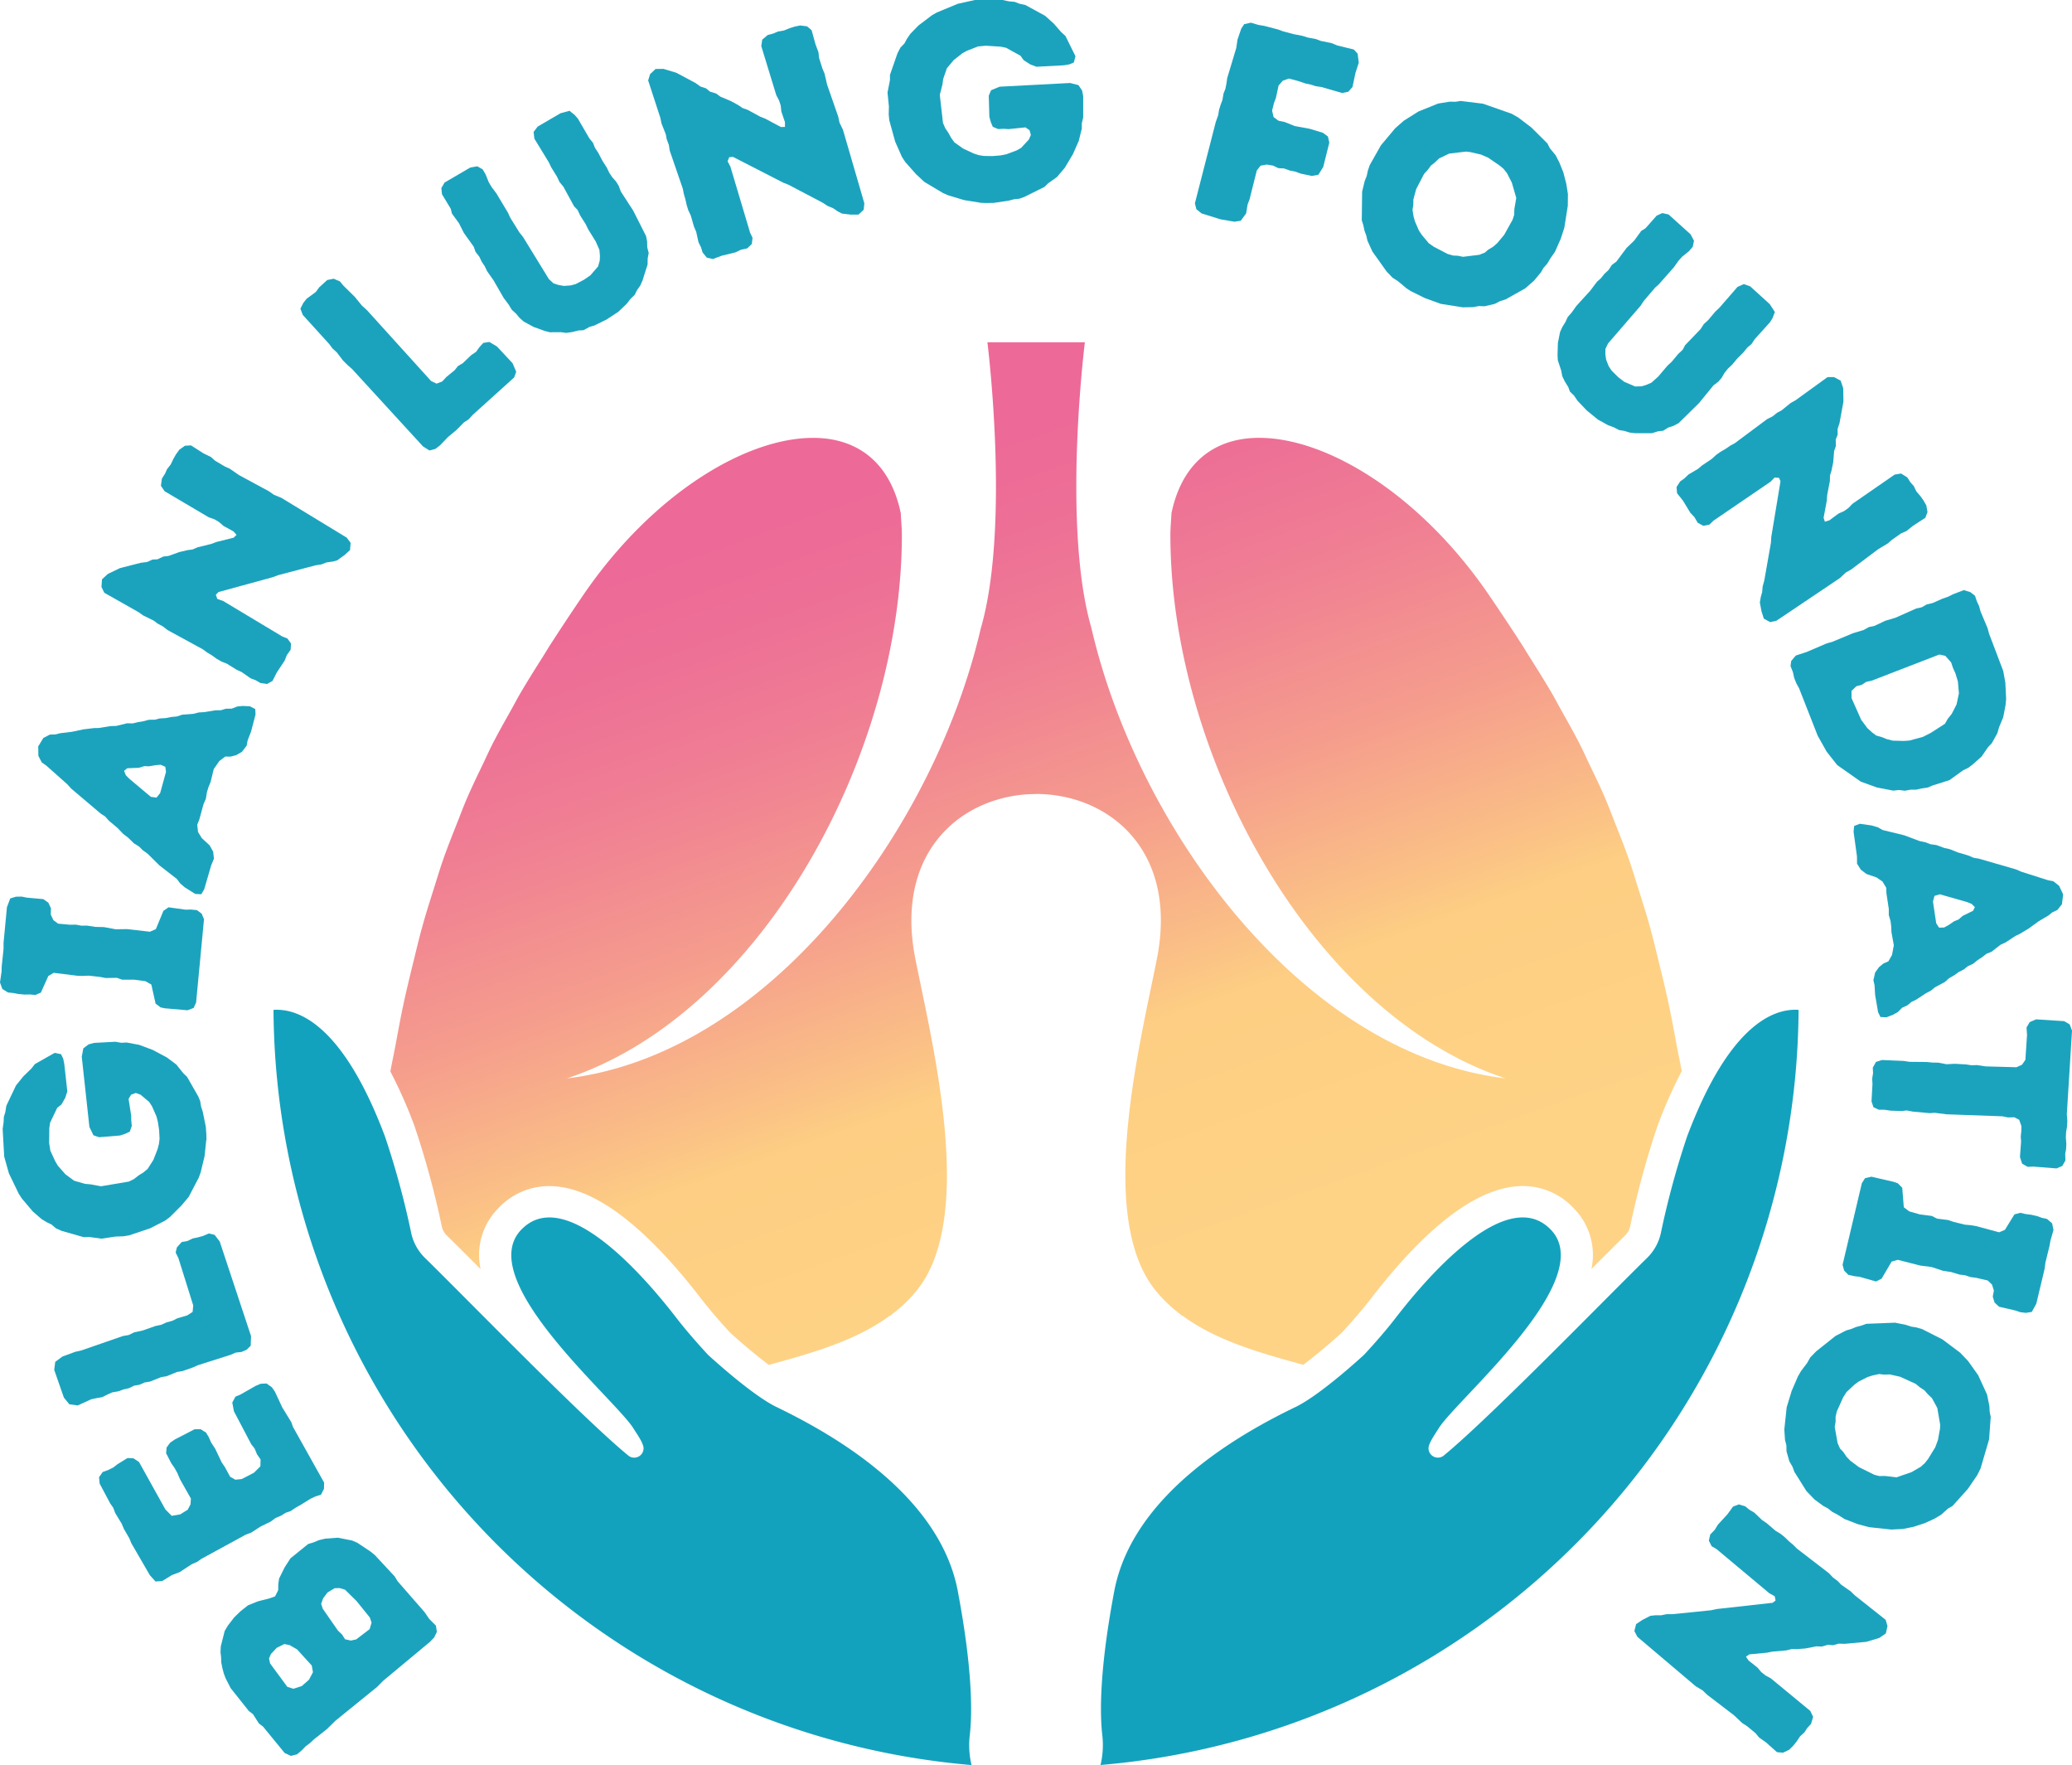
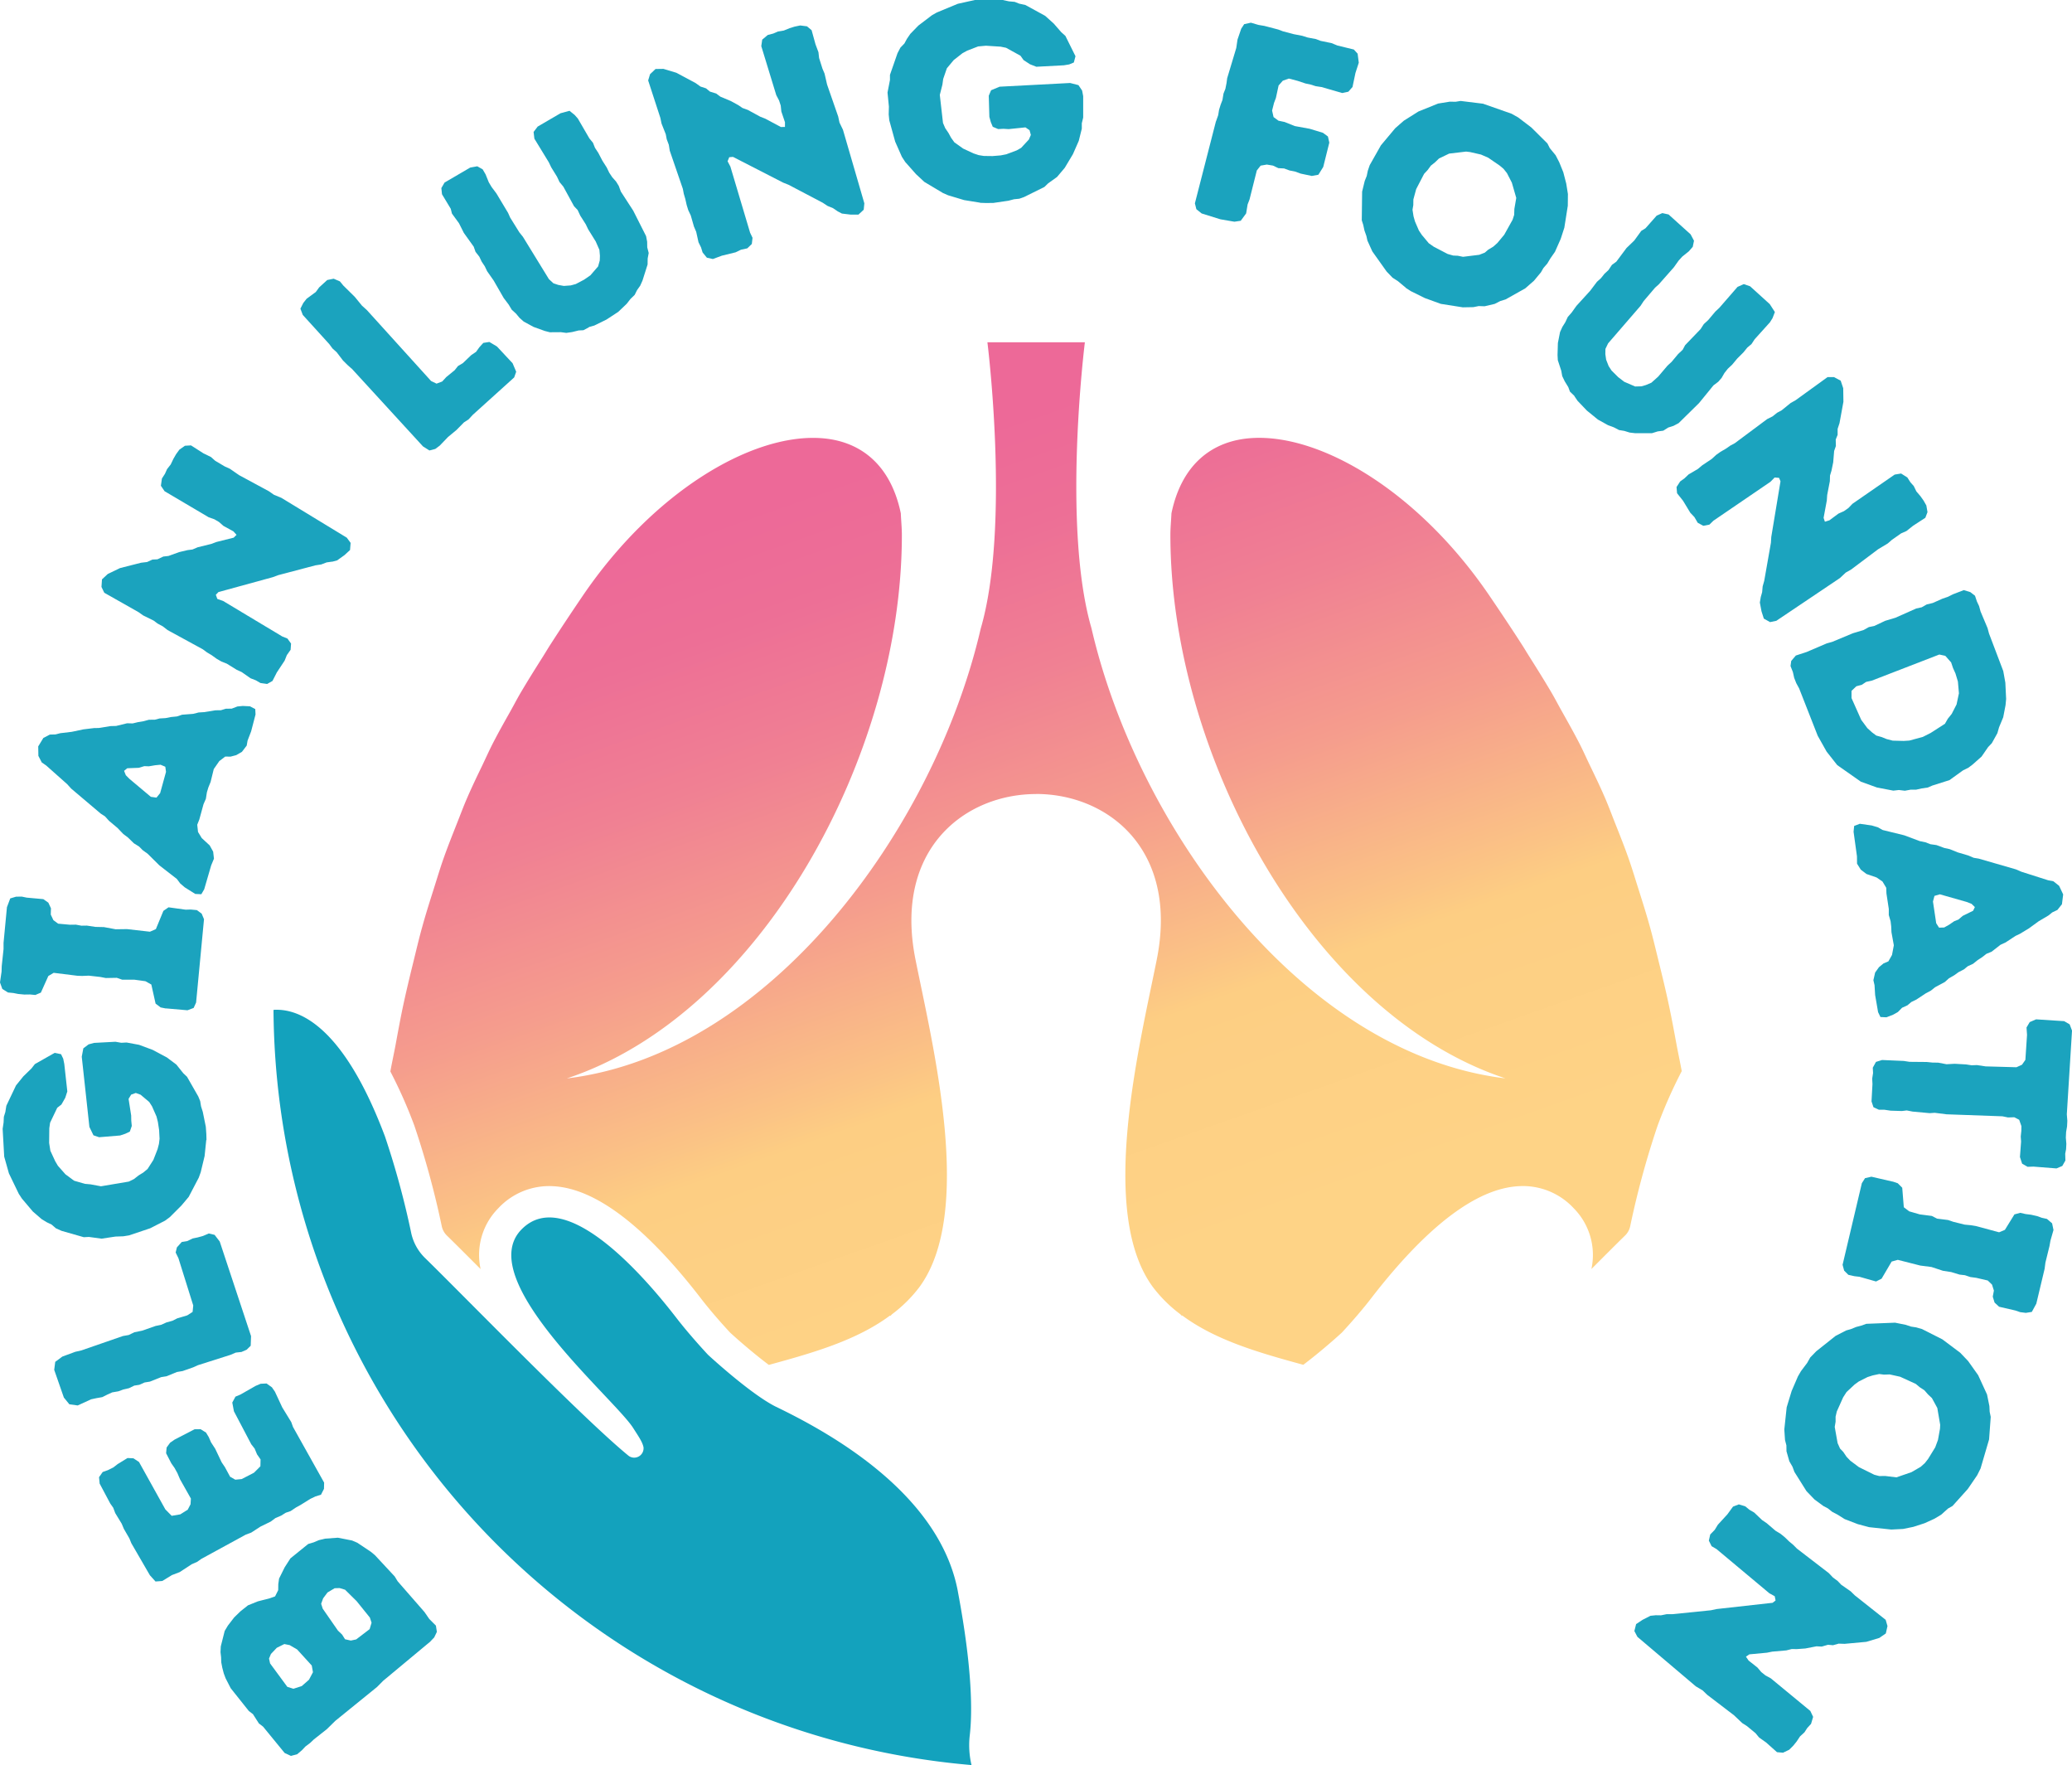
<svg xmlns="http://www.w3.org/2000/svg" id="LOGO_BELF" width="464.279" height="395.394" viewBox="0 0 464.279 395.394">
  <defs>
    <linearGradient id="linear-gradient" x1="0.192" y1="-0.017" x2="0.602" y2="0.902" gradientUnits="objectBoundingBox">
      <stop offset="0.2" stop-color="#ed6998" />
      <stop offset="0.3" stop-color="#ed6f96" />
      <stop offset="0.43" stop-color="#f08093" />
      <stop offset="0.58" stop-color="#f59c8d" />
      <stop offset="0.74" stop-color="#fbc385" />
      <stop offset="0.78" stop-color="#fdce83" />
      <stop offset="1" stop-color="#fed386" />
    </linearGradient>
  </defs>
  <path id="Tracé_1" data-name="Tracé 1" d="M102.978,413.331l-10.614,8.83-1.342,1.36-9.351,7.585-1.907,1.872-2.914,2.3-.839.795-1.051.795-.795.839-1.051.892-1.4.371-1.4-.645-4.839-5.907-.936-.715L63.2,429.614l-.918-.7-4.062-5.1-1.148-2.234-.406-1.086-.336-1.28-.23-1.21-.035-1.13-.132-1.13.062-1.3.874-3.462.715-1.2L59,407.945l1.4-1.36,1.687-1.342,2.216-.892,2.649-.68,1.21-.433.7-1.4.018-1.342.177-1.245,1.263-2.543,1.28-1.987,3.982-3.223,1.245-.371,1.148-.486,1.378-.336,2.879-.212,3.188.627,1.166.5,3.055,2.04.892.742,4.433,4.768.662,1.086,6.013,6.888,1.086,1.572,1.475,1.475.212,1.4-.6,1.245-.839.874ZM73.1,415.124l-1.669-.971-1.2-.238-1.687.839-1.307,1.378-.433,1.033.238,1.086,3.868,5.254,1.36.424,1.872-.6,1.616-1.422.892-1.687-.274-1.5L73.1,415.124Zm13.219-10.932-2.473-2.446-1.227-.371-1.113.035-1.6.954-.971,1.3-.45,1.227.353,1.1,3.4,4.9.954.918.645,1.033,1.3.291,1.2-.256,3.011-2.3.433-1.439L89.4,407.98l-3.055-3.788Z" transform="translate(-6.524 -45.629)" fill="#1ba3be" />
  <path id="Tracé_2" data-name="Tracé 2" d="M73.588,376.278l-1.148.547-2.084,1.3-1.113.618-1.21.812-1.086.371-1.033.645-1.28.547-1.068.795-2.278,1.113-2.066,1.342-1.245.468-9.952,5.431-.936.662-1.21.53-2.7,1.766-1.731.662-2.163,1.325-1.519.115-1.263-1.4-4.159-7.179-.433-1.069-1.227-2.119-.5-1.183L28.739,380l-.45-1.2-.662-.936L25.251,373.4l-.141-1.439.821-1.166,1.148-.406,1.245-.618.954-.742,2.216-1.36,1.325.062,1.245.821,5.907,10.623,1.422,1.439,1.925-.327,1.669-1.051.627-1.21.079-1.28-2.455-4.353-.565-1.342-.645-1.166-.724-1.033-1.166-2.261.115-1.28.777-1.068,1.033-.715,4.45-2.3,1.36-.018,1.21.759.6.989.53,1.21.936,1.439,1.439,3.029.724,1.068,1.166,2.155,1.166.662,1.439-.141,2.746-1.422,1.439-1.439.035-1.536-.795-1.148-.53-1.28-.759-.971L55.336,357.2l-.371-1.96.715-1.325,1.113-.468L60.21,351.5l1.113-.468,1.325-.062,1.2.856.68.989,1.634,3.506,2.022,3.3.389,1.086,6.976,12.468-.035,1.4-.662,1.3-1.227.389Z" transform="translate(-2.919 -41.053)" fill="#1ba3be" />
  <path id="Tracé_3" data-name="Tracé 3" d="M55.631,339.464l-1.21.132-1.166.5-7.329,2.331-1.033.468-2.393.839-1.263.212-2.331.954-1.2.194L35.18,346.1l-1.2.194-1.166.521-1.13.177-1.2.583-1.227.274-1.148.424-1.378.238-1.1.5-1.13.565-1.307.23-1.183.256-3.011,1.378-1.863-.256L15.9,349.672l-2.163-6.208.23-1.793,1.6-1.183,2.9-1.068,1.36-.309,9.3-3.223,1.307-.23,1.263-.618,1.748-.353,2.993-1.051,1.3-.274,1.148-.521,1.342-.371,1.086-.548,2.234-.662,1.2-.777.141-1.439-3.32-10.6-.618-1.263.274-1.148,1.086-1.21,1.2-.194,1.263-.6,1.113-.23,1.21-.336,1.28-.548,1.3.309,1.148,1.492,7.02,21.193-.079,2.155-.91.892-1.227.53Z" transform="translate(-1.59 -36.602)" fill="#1ba3be" />
  <path id="Tracé_4" data-name="Tracé 4" d="M46.276,286.276l-.371,3.6-.874,3.638-.433,1.2-2.261,4.318L40.7,300.979l-2.57,2.57-1.1.812-3.32,1.7L29,307.646l-1.307.212-1.775.062-3.108.468L19.971,308l-1.13.062-4.98-1.422-1.263-.565-.971-.839-1.086-.521-1.148-.7-1.969-1.7-2.455-2.9-.7-1.068-2.216-4.592L1,290.012.65,283.786l.212-1.422.062-1.28.327-1.051.23-1.422,2.163-4.548,1.634-2.022L7.1,270.267l.777-.989L12.3,266.77l1.439.291.486,1.015.238,1.183.68,6.146-.468,1.439-.857,1.5-.936.724-1.6,3.347-.177,1.228-.035,3.3.274,1.748,1.086,2.349.6,1.016,1.687,1.907,1.943,1.439,2.411.7,1.28.115,2.331.433,6.243-1.051,1.148-.565,1.051-.821,1.007-.618.989-.812,1.307-2.04.936-2.393.309-1.183.141-1.148-.1-1.96-.274-1.81-.309-1.227-1.015-2.3-.618-.954-1.943-1.634-1.068-.389-1.033.371-.583.954.583,3.735.018,1.13.115,1.2-.433,1.263-1.015.486-1.166.389-4.707.388L21,285.234l-.91-1.872-1.713-15.736.353-1.872,1.183-.892,1.227-.327,4.786-.256,1.3.23,1.2-.062,2.8.521,3.038,1.13,3.17,1.687,2.137,1.6,1.554,1.943.839.795,2.525,4.415.424,1.033.194,1.183.389,1.227.68,3.347.115,1.634.035,1.324Z" transform="translate(-0.058 -30.913)" fill="#1ba3be" />
  <path id="Tracé_5" data-name="Tracé 5" d="M37.156,252.52l-1.183-.238-1.13-.857-.954-4.274-1.325-.742-2.446-.336H27.38l-1.227-.424-2.472.044-1.227-.238-2.587-.291-1.457.062-1.068-.035-5.334-.662-1.2.715-1.669,3.718-1.245.53-1.2-.115-1.28.018-1.378-.132-1.068-.212-1.2-.115L.5,248.141l-.521-1.457.353-2.446.035-1.2L.775,239.2v-1.378l.759-7.991.742-1.969,1.3-.389,1.28-.018,1.113.23,3.718.336,1.13.795.583,1.263-.044,1.4.583,1.245,1.068.795,2.649.238,1.325-.018,1.245.23,1.21-.018,1.943.291,1.89.044,2.623.486,2.543-.035,5.148.583,1.325-.583,1.687-4.088,1.148-.795,3.832.53,1.13-.035,1.4.132,1.068.795.521,1.245L43.92,251.187l-.547,1.21-1.378.521-4.857-.424Z" transform="translate(0.02 -26.606)" fill="#1ba3be" />
  <path id="Tracé_6" data-name="Tracé 6" d="M42.555,219.754l-1.051-.892-.759-1.016-3.912-3.038-2.649-2.623-1.086-.777-.812-.821-1.166-.724-1.342-1.307-1.033-.777-1.3-1.36-1.907-1.6-.892-.989-.954-.618L17.062,197.6l-.892-.989-4.707-4.186-.989-.68-.759-1.475L9.68,188.15l1.148-1.89,1.457-.759,1.263-.035,1.068-.274,2.587-.309,2.587-.548,2.411-.291,1.051-.018,2.623-.424,1.263-.035,2.455-.6,1.245.035,1.21-.291,1.166-.194,1.28-.336,1.325-.018,1.068-.274,1.325-.079,1.2-.238,1.342-.132,1.166-.389,2.49-.194,1.21-.309,1.263-.079,2.49-.406,1.245-.018,1.1-.336,1.325-.018,1.263-.486,1.21-.115,1.616.079,1.183.618.062,1.21-.989,3.788-.795,2.066-.194,1.113-1.068,1.4-1.28.742-1.28.336-1.183-.018-1.325,1.007-1.245,1.793-.715,2.9-.5,1.227-.327,1.086-.23,1.457-.53,1.21-.936,3.417L45.31,205.7l.177,1.616.839,1.378,1.775,1.634.777,1.4.177,1.572-.627,1.519-1.554,5.333-.645,1.113-1.36-.062-2.349-1.475Zm-4.239-25.882-.159-1.166-1.068-.45-1.21.115-1.4.238-1.033-.035-1.227.371-2.587.1-.715.583.389.971.812.821,4.8,4.027,1.263.177.821-1.015,1.307-4.742Z" transform="translate(-1.115 -20.948)" fill="#1ba3be" />
  <path id="Tracé_7" data-name="Tracé 7" d="M77.387,139.031l-1.2.168-1.21.459-1.307.2-8.345,2.2-1.21.45-12.177,3.338-.583.609.336.927,1.28.45,13.245,7.947,1.183.477.812,1.121-.1,1.4-.839,1.183-.5,1.245-1.748,2.64-.971,1.907-1.2.68-1.492-.212-1.033-.6-1.2-.468-1.969-1.378-1.148-.53-2.2-1.36-1.245-.5-1.033-.6-1.13-.812-1.033-.618-.918-.68-7.912-4.318-1.068-.83-1.148-.618-.918-.68-2.331-1.148-1.033-.733L26.357,146l-.627-1.307L25.845,143l1.3-1.21,2.737-1.316,4.724-1.2,1.342-.159,1.2-.548,1.13-.062,1.307-.618,1.166-.132,2.393-.865,1.872-.442,1.1-.141,1.166-.494,3.073-.759,1.148-.433,3.85-.962.645-.636-.715-.786-2.216-1.21-1.007-.883-1.033-.609-1.28-.45-9.881-5.837-.821-1.219.23-1.625.68-1.051.468-1.042.821-1.051.6-1.254.6-1.042.742-1.024,1.245-.874,1.36-.079,2.764,1.766,1.713.839.954.848,2.163,1.28,1.1.494,2.084,1.439,6.667,3.6,1.148.8,1.651.68L80.7,133.662l.857,1.166-.132,1.6-1.263,1.157-1.634,1.166-1.113.3Z" transform="translate(-2.992 -13.216)" fill="#1ba3be" />
  <path id="Tracé_8" data-name="Tracé 8" d="M87.654,90.824l-.91-.812-.989-.98-1.422-1.863L83.4,86.33l-.724-.98L76.74,78.815l-.53-1.4.645-1.272.742-.945,2.057-1.51.759-1.042,1.81-1.651,1.439-.291,1.4.6.759.927,2.57,2.534,1.6,1.96,1.13,1.024,14.367,15.868,1.227.592,1.263-.477.91-.989,1.907-1.563.715-.91,1.1-.653,1.872-1.793,1.1-.751.715-1,.892-.989,1.36-.212,1.7,1.015,3.5,3.744.812,1.907-.45,1.28-9.281,8.38-.936,1.015-1.033.671-1.687,1.713-1.89,1.563-1.846,1.925-1.015.759-1.307.336-1.439-.91-16-17.458Z" transform="translate(-8.897 -8.27)" fill="#1ba3be" />
  <path id="Tracé_9" data-name="Tracé 9" d="M145.041,76.606l-1.227.653-1.068.053-1.475.362-1.3.185-1.2-.159-2.49.018-1.13-.291-2.525-.91-2.2-1.2-.936-.83-.777-.936-.971-.892-.68-1.139-1.113-1.475-2.261-3.929-1.457-2.075-.521-1.095-.7-1.051-.521-1.1-.857-1.095-.406-1.157-2.216-3.091-1.086-2.163-1.572-2.155-.274-1.086-1.96-3.25-.141-1.378.715-1.236,5.74-3.356,1.589-.291,1.21.68.662,1.139.715,1.775.618,1.033,1.1,1.475,2.6,4.336.468,1.051,2.066,3.32.795.989,5.819,9.475,1.007.936,1.113.371,1.227.221,1.554-.115,1.13-.309,1.845-.971,1.422-.98,1.731-2,.371-1.333.035-1.051-.115-1.316-.821-1.872-1.7-2.737-.547-1.139-1.227-1.925-.583-1.254-.812-.857-2.393-4.38-.857-1.033-.565-1.2L136.6,40.781l-.547-1.139-3.232-5.289-.177-1.51.918-1.2,5.113-2.985,2.022-.547,1.148.927.724.821,2.57,4.424.812.989.45,1.13.759,1.157.909,1.74.954,1.492.583,1.2.662,1,.857.962.6.971.468,1.272,2.782,4.292,2.879,5.7.238,1.254.018,1.245.327,1.28-.23,1.236-.018,1.333-1.148,3.62-.5,1.113-.715,1.015-.53,1.06-.936.91-.874,1.113-1.872,1.784-2.649,1.731-2.72,1.333-1.2.336Z" transform="translate(-13.081 -3.288)" fill="#1ba3be" />
  <path id="Tracé_10" data-name="Tracé 10" d="M206.871,48.06l-1.007-.68-1.21-.495-1.086-.715L195.9,42.143l-1.2-.477L183.462,35.9l-.839.071-.371.91.627,1.192,4.415,14.808.547,1.148-.159,1.378-1.015.98-1.422.309-1.2.583-3.073.751-2.022.751-1.342-.3-.954-1.166-.353-1.139-.565-1.148-.521-2.349-.5-1.166L174,49.022l-.565-1.2-.353-1.148-.309-1.369-.336-1.139-.212-1.113-2.932-8.539-.212-1.325-.468-1.245-.212-1.113-.954-2.411-.256-1.245-2.737-8.4.424-1.4,1.227-1.166,1.775-.026,2.9.874,4.3,2.3,1.1.786,1.245.406.874.724,1.4.433.936.7,2.358.989,1.687.927.918.627,1.2.433,2.764,1.51,1.13.442,3.5,1.872.918-.018V28.138l-.812-2.393-.141-1.342-.371-1.139-.627-1.192L189.8,11.087l.212-1.457,1.245-1.042,1.227-.318,1.051-.459,1.307-.212,1.307-.53,1.13-.353,1.245-.256,1.519.194,1.033.865.874,3.161.662,1.775.141,1.289.759,2.4.468,1.1.565,2.455,2.49,7.161.291,1.36.777,1.607L212.893,46.3l-.141,1.439-1.183,1.095h-1.713l-1.987-.238-1.015-.53Z" transform="translate(-19.218 -0.756)" fill="#1ba3be" />
  <path id="Tracé_11" data-name="Tracé 11" d="M245.932,45.4l-3.559-.574-3.594-1.077-1.148-.5-4.186-2.5-1.863-1.731-2.411-2.72-.759-1.166-1.5-3.391-1.324-4.786-.132-1.316.044-1.775-.309-3.135.547-2.808V16.778l1.7-4.883.645-1.227.892-.927.565-1.042.759-1.113,1.81-1.863,3.029-2.3,1.1-.627L240.943.848,244.758,0H251l1.4.3,1.28.115,1.015.4,1.4.309,4.415,2.42,1.925,1.731L264.114,7.2l.936.839,2.261,4.556L266.94,14l-1.051.433-1.183.194-6.164.327-1.422-.556-1.439-.936-.7-.98L251.751,10.7l-1.21-.247-3.3-.212-1.748.159-2.428.936-1.051.565-1.987,1.554L238.488,15.3l-.821,2.384-.177,1.272-.583,2.3.715,6.287.5,1.166.742,1.1.565,1.042.742,1.033,1.969,1.4,2.331,1.086,1.148.38,1.148.185,1.96.026,1.828-.15,1.245-.247,2.358-.883.971-.556,1.731-1.863.45-1.033-.291-1.06-.918-.636-3.771.389-1.148-.071-1.2.062-1.21-.512-.433-1.042-.327-1.183-.133-4.733.521-1.227,1.907-.795,15.806-.83,1.863.477.821,1.219.238,1.254v4.795l-.309,1.28v1.2l-.68,2.737-1.307,2.976L264.9,37.6l-1.731,2.049-2,1.431-.821.8-4.565,2.261-1.051.371-1.2.124-1.245.327-3.382.495-1.634.018-1.342-.044Z" transform="translate(-26.323)" fill="#1ba3be" />
  <path id="Tracé_12" data-name="Tracé 12" d="M307.923,27.853l.486-1.378.194-1.192.353-1.148.406-1.06.239-1.439.424-1.068.256-1.3.141-1.068,2.04-6.782.274-1.872.839-2.455.662-1.007,1.5-.327,1.7.5,1.325.221,3.108.812,1.069.406,2.375.627,1.925.371,1.21.38,1.863.353,1.068.406,2.428.5,1.3.53,3.691.9.857.936.256,2.022-.742,2.287-.662,3.152-.936,1.06-1.377.291-4.609-1.333-1.324-.2-1.2-.38-1.113-.23-1.749-.583-1.96-.512-1.36.486-.936,1.068-.6,2.782-.424,1.121-.433,1.713.327,1.457,1.1.812,1.378.291,2.3.918,3.3.6,2.976.9,1.13.83.309,1.378-1.36,5.448-1.086,1.74-1.475.274-2.508-.53-1.2-.442-1.307-.265-1.183-.442-1.3-.071-1.21-.574L319.3,37.54l-1.378.238-.856,1.077-1.634,6.5L315,46.477l-.327,2-1.21,1.651-1.422.212-3.126-.539L304.7,48.49l-1.183-.954-.327-1.316L307.9,27.871Z" transform="translate(-35.446 -0.674)" fill="#1ba3be" />
-   <path id="Tracé_13" data-name="Tracé 13" d="M355.4,67.448l-1.793-1.492-1.166-.742-1.342-1.4L347.9,59.315l-1.1-2.42-.23-1.042-.433-1.219-.274-1.272-.327-1.015.079-6.428.583-2.393.45-1.121.238-1.157.433-1.263,2.508-4.442,3.205-3.824,1.925-1.687,3.285-2.066,4.4-1.775,2.623-.424,1.28.026,1.148-.185,5.016.618,6.393,2.243,1.475.83,2.958,2.252,3.6,3.576.53,1.051,1.307,1.589.812,1.572.91,2.243.662,2.552.371,2.322L391.7,49.09l-.777,4.918-.812,2.5-1.28,2.888-1.051,1.51-.68,1.139-.857.98-.565.98-1.572,1.89-1.943,1.7-4.4,2.472-1.2.371-1.245.636-2.261.53-1.325-.044-1.183.238-2.375.044-4.936-.777-3.576-1.3L356.5,68.2l-1.113-.724Zm10.623-7.206,1.033.044,1.166.238,3.638-.45,1.245-.486.777-.671,1.13-.68.91-.812,1.536-1.846,1.872-3.356.353-1.095.044-1.325.424-2.472-.989-3.426-1.1-2.137-.777-.971-.892-.742-2.525-1.731-1.616-.706-2.473-.565-.874-.1-3.788.45L362.838,38.5l-.857.83-.971.777-.715.98-.795.857-1.775,3.417-.627,2.314-.018,1.272-.177,1.033.23,1.475.327,1.157.874,2.022.645.971,1.572,1.881,1.148.8,3.073,1.6,1.245.353Z" transform="translate(-40.399 -2.996)" fill="#1ba3be" />
+   <path id="Tracé_13" data-name="Tracé 13" d="M355.4,67.448l-1.793-1.492-1.166-.742-1.342-1.4L347.9,59.315l-1.1-2.42-.23-1.042-.433-1.219-.274-1.272-.327-1.015.079-6.428.583-2.393.45-1.121.238-1.157.433-1.263,2.508-4.442,3.205-3.824,1.925-1.687,3.285-2.066,4.4-1.775,2.623-.424,1.28.026,1.148-.185,5.016.618,6.393,2.243,1.475.83,2.958,2.252,3.6,3.576.53,1.051,1.307,1.589.812,1.572.91,2.243.662,2.552.371,2.322L391.7,49.09l-.777,4.918-.812,2.5-1.28,2.888-1.051,1.51-.68,1.139-.857.98-.565.98-1.572,1.89-1.943,1.7-4.4,2.472-1.2.371-1.245.636-2.261.53-1.325-.044-1.183.238-2.375.044-4.936-.777-3.576-1.3L356.5,68.2l-1.113-.724Zm10.623-7.206,1.033.044,1.166.238,3.638-.45,1.245-.486.777-.671,1.13-.68.91-.812,1.536-1.846,1.872-3.356.353-1.095.044-1.325.424-2.472-.989-3.426-1.1-2.137-.777-.971-.892-.742-2.525-1.731-1.616-.706-2.473-.565-.874-.1-3.788.45L362.838,38.5l-.857.83-.971.777-.715.98-.795.857-1.775,3.417-.627,2.314-.018,1.272-.177,1.033.23,1.475.327,1.157.874,2.022.645.971,1.572,1.881,1.148.8,3.073,1.6,1.245.353" transform="translate(-40.399 -2.996)" fill="#1ba3be" />
  <path id="Tracé_14" data-name="Tracé 14" d="M399,95.024l-1.007-.971-.371-1.007-.795-1.3-.565-1.174-.212-1.192-.777-2.367-.062-1.166.079-2.693.486-2.455.521-1.148.645-1.024.565-1.2.874-1,1.069-1.492,3.073-3.373,1.519-2.013.909-.821.777-.98.892-.821.777-1.166.989-.724,2.278-3.055,1.731-1.669,1.572-2.163.954-.592,2.508-2.835,1.263-.565,1.4.309,4.936,4.45.759,1.431-.274,1.36-.874,1.007-1.492,1.2-.812.9-1.069,1.5-3.347,3.788-.857.768-2.543,2.985-.7,1.068-7.276,8.415-.6,1.245-.018,1.166.177,1.245.565,1.439.645.989,1.492,1.484,1.36,1.042L412.6,92.9l1.4-.035,1.015-.291,1.227-.521,1.519-1.36,2.084-2.455.936-.865,1.457-1.748,1.016-.954.547-1.024,3.462-3.6.724-1.121.989-.91,1.589-1.89.918-.865,4.062-4.671,1.4-.627,1.422.494,4.4,3.991,1.148,1.775-.53,1.378-.583.927-3.426,3.8-.7,1.068-.936.786-.874,1.077-1.4,1.4-1.13,1.36-.971.91-.742.936-.645,1.113-.742.857-1.086.821-3.232,3.965-4.565,4.486-1.148.609-1.183.38-1.113.706-1.245.159-1.28.4h-3.8l-1.21-.141-1.2-.371-1.183-.194-1.148-.6-1.342-.5-2.252-1.254-2.455-2-2.1-2.2-.7-1.033Z" transform="translate(-46.21 -6.323)" fill="#1ba3be" />
  <path id="Tracé_15" data-name="Tracé 15" d="M444.263,145.006l.327-1.157.115-1.3.353-1.245,1.5-8.53.079-1.3,2.066-12.46-.327-.777-.989-.079-.936.962-12.777,8.716-.91.883-1.36.256-1.245-.671-.742-1.272-.918-.971-1.634-2.693-1.342-1.687-.115-1.386.812-1.254.971-.7.918-.874,2.066-1.21.989-.83L433.3,114l.989-.91.971-.689,1.21-.7.989-.689,1.007-.539,7.25-5.4,1.2-.6,1.033-.821,1.007-.539,2.022-1.642,1.113-.627,7.153-5.175H460.7l1.492.8.565,1.687.044,3.038-.874,4.786-.424,1.289V108.6l-.424,1.051.035,1.457-.389,1.1-.212,2.552-.388,1.881-.327,1.077-.035,1.263-.6,3.108-.079,1.21-.724,3.9.291.865,1.016-.318,2.022-1.5,1.227-.547.989-.689.936-.971,9.448-6.534,1.439-.238,1.4.883.68,1.068.759.857.583,1.2.909,1.06.7.989.627,1.1.256,1.492-.486,1.272-2.746,1.784-1.492,1.183-1.183.521-2.066,1.448-.909.795-2.163,1.3-6.066,4.556-1.21.689-1.3,1.219-14.252,9.581-1.4.291-1.4-.786-.521-1.634-.371-1.969.194-1.139Z" transform="translate(-49.743 -11.192)" fill="#1ba3be" />
  <path id="Tracé_16" data-name="Tracé 16" d="M457.818,163.617l4.645-1.987,1.21-.336,4.671-1.943,2.375-.715,1.166-.653,1.2-.247,2.455-1.157,2.3-.689,4.645-2.066,1.245-.274,1.113-.636,1.36-.327,2.2-.98,1.2-.406,1.13-.565,2.428-.936,1.457.45,1.051.812.424,1.272.486,1.033.336,1.219,1.572,3.735.327,1.219L502,167.829l.468,2.6.177,3.656-.133,1.4-.521,2.7-.936,2.26-.371,1.307L499.435,184l-.821.857-1.475,2.137-2.022,1.793-.954.715-1.183.583-3.029,2.181-3.868,1.227-.989.433-1.342.194-1.307.291h-1.21l-1.28.23-1.342-.159-1.245.141-3.656-.7-3.62-1.307L464.8,188.9l-2.375-3.011-2-3.559-4.159-10.6-.645-1.183-.468-1.183-.291-1.307-.53-1.342.159-1.148,1.033-1.21,2.3-.759Zm12.327,15.109,1.4,1.89,1.051.954.954.715,1.21.336,1.113.45,1.36.353,2.472.062,1.245-.079,3.011-.812,1.766-.892,3.205-2.057.645-1.13.874-1.086,1.086-2.119.53-2.49-.23-2.64-.547-1.81-.547-1.21-.424-1.263-1.307-1.475-1.342-.291-15.144,5.855-1.245.274-.971.645-1.227.336L468,172.27v1.616l2.137,4.8Z" transform="translate(-53.125 -17.51)" fill="#1ba3be" />
  <path id="Tracé_17" data-name="Tracé 17" d="M474.428,209.368l1.325.389,1.1.618,4.821,1.183,3.479,1.3,1.307.274,1.086.424,1.36.194,1.748.645,1.245.274,1.766.715,2.376.7,1.227.521,1.1.177,8.345,2.411,1.227.53,5.987,1.907,1.183.23,1.28,1.016.91,1.925-.274,2.2-1.016,1.28-1.148.547-.839.68-2.234,1.324-2.155,1.572-2.057,1.245-.954.45-2.216,1.457-1.148.53-2,1.554-1.148.468-.971.759-.989.645-1.051.839-1.183.547-.857.7-1.2.618-.971.7-1.183.68-.91.821-2.2,1.183-.971.777-1.13.6-2.084,1.378-1.13.548-.874.742-1.2.548-.936.954-1.068.6-1.5.583-1.342-.062-.53-1.086-.662-3.85-.133-2.2-.256-1.113.389-1.713.856-1.2,1.016-.839,1.1-.468.812-1.439.406-2.155-.53-2.932-.062-1.325-.133-1.13-.406-1.4V228.08l-.53-3.5-.044-1.263-.839-1.4-1.324-.91-2.261-.777-1.28-.971-.839-1.342-.018-1.651-.759-5.5.132-1.3,1.263-.486,2.737.389Zm14.411,21.873.645,1.007,1.148-.035,1.051-.583,1.183-.812.971-.388.954-.821,2.331-1.148.389-.821-.742-.724-1.086-.424-6.013-1.713-1.21.353-.336,1.263.724,4.857Z" transform="translate(-54.998 -24.444)" fill="#1ba3be" />
  <path id="Tracé_18" data-name="Tracé 18" d="M482.138,267.916l1.263.194,3.85.035,1.307.132,1.263.018,1.872.353,1.828-.1,2.526.141,1.263.194,1.2-.044,1.943.291,6.905.194,1.245-.565.759-1.086.371-5.6-.115-1.651.715-1.21,1.422-.618,6.3.406,1.228.715.53,1.4-1.166,18.747.115,1.457-.062,1.263-.212,1.245-.062,1.263.115,1.4-.062,1.2-.194,1.007.044,1.519-.7,1.227-1.3.548-5.148-.406-1.324.044-1.228-.7-.486-1.492.256-3.461-.079-1.13.132-1.263.018-1.068-.5-1.422-1.1-.565-1.4.044-1.245-.256-12.539-.45-2.64-.336-1.13.079-3.832-.353-1.307-.256-1.086.132-2.525-.079-1.439-.212h-1.2l-1.21-.565-.433-1.3.212-3.894-.062-1.21.194-1.245-.062-1.2.715-1.3,1.36-.424,4.9.212Z" transform="translate(-55.529 -30.248)" fill="#1ba3be" />
  <path id="Tracé_19" data-name="Tracé 19" d="M478.754,299.587l1.148.389,1.007,1.007.353,4.371,1.21.918,2.358.68,2.72.353,1.166.6,2.455.309,1.2.406,2.525.627,1.457.141,1.069.177,5.192,1.4,1.3-.547,2.137-3.462,1.307-.353,1.183.274,1.263.159,1.36.309,1.015.371,1.166.256,1.148.989.309,1.492-.68,2.375-.212,1.2-.918,3.735-.177,1.378-1.863,7.815-1.007,1.845-1.342.212-1.263-.159-1.086-.371-3.638-.839-1.016-.936-.406-1.325.256-1.36-.424-1.342-.954-.918-2.587-.6-1.325-.177-1.2-.406-1.21-.141-1.863-.565-1.872-.292-2.543-.839-2.525-.327-5.033-1.28-1.378.388-2.252,3.832-1.245.627-3.718-1.051-1.13-.132-1.36-.309-.936-.936-.353-1.307,4.318-18.279.715-1.13,1.422-.327,4.76,1.1Z" transform="translate(-54.67 -34.917)" fill="#1ba3be" />
  <path id="Tracé_20" data-name="Tracé 20" d="M456.486,346.41l1.4-1.863.68-1.21,1.36-1.4,4.336-3.444,2.358-1.21,1.033-.291,1.2-.486,1.263-.336,1.007-.371,6.455-.256,2.411.486,1.148.388,1.166.177,1.3.371,4.574,2.314,3.991,2.993,1.775,1.863,2.252,3.17,1.987,4.318.53,2.6.062,1.28.238,1.148-.371,5.051-1.907,6.5-.759,1.519-2.1,3.073-3.417,3.8-1.015.583-1.536,1.378-1.519.909-2.216,1.007-2.508.812-2.3.468-2.64.132-4.963-.53-2.543-.68-2.941-1.13-1.572-.989-1.183-.618-1.033-.812-1.007-.53-1.969-1.457-1.792-1.863-2.7-4.3-.433-1.166-.7-1.21-.645-2.252-.018-1.324-.309-1.183-.159-2.375.53-4.963,1.113-3.656,1.4-3.25.662-1.148Zm7.762,10.27v1.051l-.194,1.166.645,3.62.547,1.227.715.742.742,1.1.839.874,1.925,1.439,3.461,1.713,1.112.291,1.325-.018,2.508.309,3.382-1.166,2.066-1.2.936-.839.715-.918,1.6-2.6.618-1.669.45-2.508.044-.874-.645-3.77-1.21-2.217-.874-.821-.821-.936-1.016-.662-.909-.759-3.5-1.6-2.349-.521-1.28.044-1.051-.132-1.457.309-1.166.371-1.96.989-.936.68-1.81,1.687-.759,1.183-1.422,3.17-.291,1.245Z" transform="translate(-52.942 -39.248)" fill="#1ba3be" />
  <path id="Tracé_21" data-name="Tracé 21" d="M419.461,406.47l1.21.018,1.281-.256h1.3l8.609-.874,1.28-.274,12.548-1.4.662-.521-.194-.954-1.183-.645-11.859-9.916-1.1-.645-.618-1.245.309-1.378,1.007-1.033.7-1.148,2.137-2.331,1.263-1.731,1.3-.5,1.439.433.918.759,1.1.645,1.748,1.669,1.033.7,1.969,1.687,1.148.7.936.759,1.007.971.91.759.813.821,7.153,5.5.918.971,1.068.795.777.821,2.137,1.492.91.892,6.923,5.483.406,1.4-.371,1.651-1.457,1.007-2.914.874-4.857.45-1.342-.044-1.263.353-1.13-.1-1.4.406-1.166-.062-2.508.486-1.925.141-1.113-.018-1.227.309-3.152.274-1.183.238-3.947.371-.759.521.6.874,1.969,1.554.874,1.033.936.742,1.183.645,8.865,7.311.627,1.325-.468,1.572-.857.936-.618.954-.989.91-.777,1.166-.742.918-.91.909-1.378.662-1.36-.115-2.446-2.181-1.554-1.1-.821-.989-1.943-1.6-1.016-.645-1.846-1.748-6.013-4.592-1.007-.971-1.537-.918L415.39,411.309l-.68-1.3.389-1.554,1.439-.954,1.775-.91,1.148-.115Z" transform="translate(-48.491 -44.639)" fill="#1ba3be" />
  <path id="Tracé_22" data-name="Tracé 22" d="M243.742,188.016c15.992,0,31.966,12.362,27.03,37.07-3.9,19.506-13.254,56.858-.777,73.512a31.1,31.1,0,0,0,6.013,5.934c.141.106.238.265.371.371l.1-.062c7.515,5.59,17.369,8.38,27.118,11.047,3.055-2.3,6.481-5.228,8.662-7.232,2.517-2.729,4.751-5.333,6.464-7.559,12.521-16.239,23.674-24.716,33.14-25.219a15.5,15.5,0,0,1,12.327,4.936,14.869,14.869,0,0,1,3.965,13.625c3.1-3.108,5.722-5.731,7.55-7.515a4.05,4.05,0,0,0,1.157-2.137,195.878,195.878,0,0,1,6.04-22.208l.115-.336A106.857,106.857,0,0,1,388.4,250.1c-.362-1.978-.759-3.8-1.13-5.757-.556-3.011-1.121-6.066-1.722-8.892-.715-3.408-1.5-6.6-2.278-9.766-.636-2.587-1.263-5.236-1.934-7.674-.839-3.038-1.74-5.881-2.64-8.716-.706-2.225-1.4-4.53-2.137-6.64-.962-2.755-1.987-5.325-3.011-7.9-.759-1.907-1.492-3.894-2.278-5.722-1.1-2.561-2.269-4.98-3.435-7.4-.786-1.634-1.545-3.347-2.358-4.927-1.289-2.508-2.649-4.91-4-7.32-.759-1.342-1.475-2.746-2.252-4.062-1.607-2.737-3.285-5.413-4.971-8.08-.583-.918-1.139-1.872-1.731-2.782-2.3-3.576-4.689-7.144-7.135-10.746-15.771-23.241-37.635-36.319-53.167-35.436-9.113.512-15.912,5.987-18.164,16.866-.071,1.625-.238,3.214-.238,4.857,0,49.291,31.524,107.306,75.084,121.726-45.582-5.484-82.431-56.064-92.771-100.851-6.649-22.888-1.475-64.046-1.475-64.046H232.819s5.183,41.211-1.5,64.152c-10.367,44.734-47.2,95.279-92.753,100.754,43.569-14.42,75.084-72.435,75.084-121.726,0-1.642-.168-3.241-.238-4.874-2.261-10.87-9.06-16.336-18.164-16.848-15.532-.883-37.405,12.195-53.176,35.436-2.446,3.6-4.821,7.17-7.126,10.746-.6.927-1.157,1.872-1.74,2.8-1.687,2.667-3.364,5.334-4.971,8.062-.777,1.316-1.5,2.72-2.252,4.062-1.351,2.4-2.711,4.8-4,7.312-.821,1.6-1.581,3.311-2.375,4.963-1.157,2.4-2.314,4.8-3.417,7.347-.795,1.837-1.536,3.841-2.3,5.757-1.015,2.57-2.04,5.13-3,7.868-.742,2.119-1.431,4.433-2.146,6.676-.892,2.817-1.793,5.642-2.623,8.671-.68,2.437-1.3,5.077-1.934,7.665-.786,3.188-1.563,6.4-2.3,9.837-.592,2.782-1.139,5.784-1.687,8.742-.38,2.022-.795,3.894-1.166,5.943a106.89,106.89,0,0,1,5.351,12.062l.115.336a195.4,195.4,0,0,1,6.04,22.208,4.108,4.108,0,0,0,1.157,2.146c1.828,1.784,4.45,4.406,7.559,7.515a14.862,14.862,0,0,1,3.965-13.625,15.555,15.555,0,0,1,12.327-4.936c9.466.494,20.619,8.98,33.14,25.219,1.731,2.243,3.9,4.786,6.464,7.559,2.261,2.075,5.643,4.963,8.689,7.25,9.757-2.667,19.621-5.457,27.153-11.056l.1.062c.141-.106.238-.265.371-.371a30.854,30.854,0,0,0,6.013-5.934c12.477-16.654,3.126-54.006-.777-73.512-4.945-24.707,11.038-37.061,27.03-37.07Z" transform="translate(-11.567 -10.157)" fill-rule="evenodd" fill="url(#linear-gradient)" />
-   <path id="Tracé_23" data-name="Tracé 23" d="M435.661,256.2c-.079,0-.141-.035-.221-.035-5.484-.247-15.373,3.453-24.751,28.354a188.92,188.92,0,0,0-5.828,21.369,11.12,11.12,0,0,1-3.152,5.872c-8.689,8.477-35.471,36.045-45.635,44.328a2.1,2.1,0,0,1-3.32-1.943c.247-1.192,1.13-2.437,2.313-4.3,4.168-6.579,35.807-33.175,25.113-44.381-10.252-10.746-29.308,12.6-34.8,19.718-2.128,2.764-4.662,5.651-7.064,8.247h0s-9.36,8.68-15.117,11.594c-12.186,5.854-36.743,19.427-40.884,41.414-3.338,17.7-3.232,27.427-2.667,32.284a19.405,19.405,0,0,1-.4,6.623A170.854,170.854,0,0,0,435.661,256.195Z" transform="translate(-32.646 -29.963)" fill="#13a2bd" />
  <path id="Tracé_24" data-name="Tracé 24" d="M222.727,386.442c-4.141-21.987-28.707-35.551-40.884-41.414-5.748-2.914-15.117-11.594-15.117-11.594h0c-2.4-2.6-4.927-5.484-7.064-8.247-5.492-7.117-24.548-30.465-34.8-19.718-10.694,11.206,20.945,37.794,25.113,44.381,1.183,1.863,2.066,3.1,2.314,4.3a2.1,2.1,0,0,1-3.32,1.943c-10.164-8.283-36.946-35.851-45.635-44.328a11.119,11.119,0,0,1-3.152-5.872,188.928,188.928,0,0,0-5.828-21.369c-9.369-24.9-19.268-28.6-24.751-28.354a1.65,1.65,0,0,0-.221.035A170.866,170.866,0,0,0,225.791,425.357a19.2,19.2,0,0,1-.4-6.623c.574-4.865.671-14.579-2.667-32.283Z" transform="translate(-8.098 -29.963)" fill="#13a2bd" />
</svg>